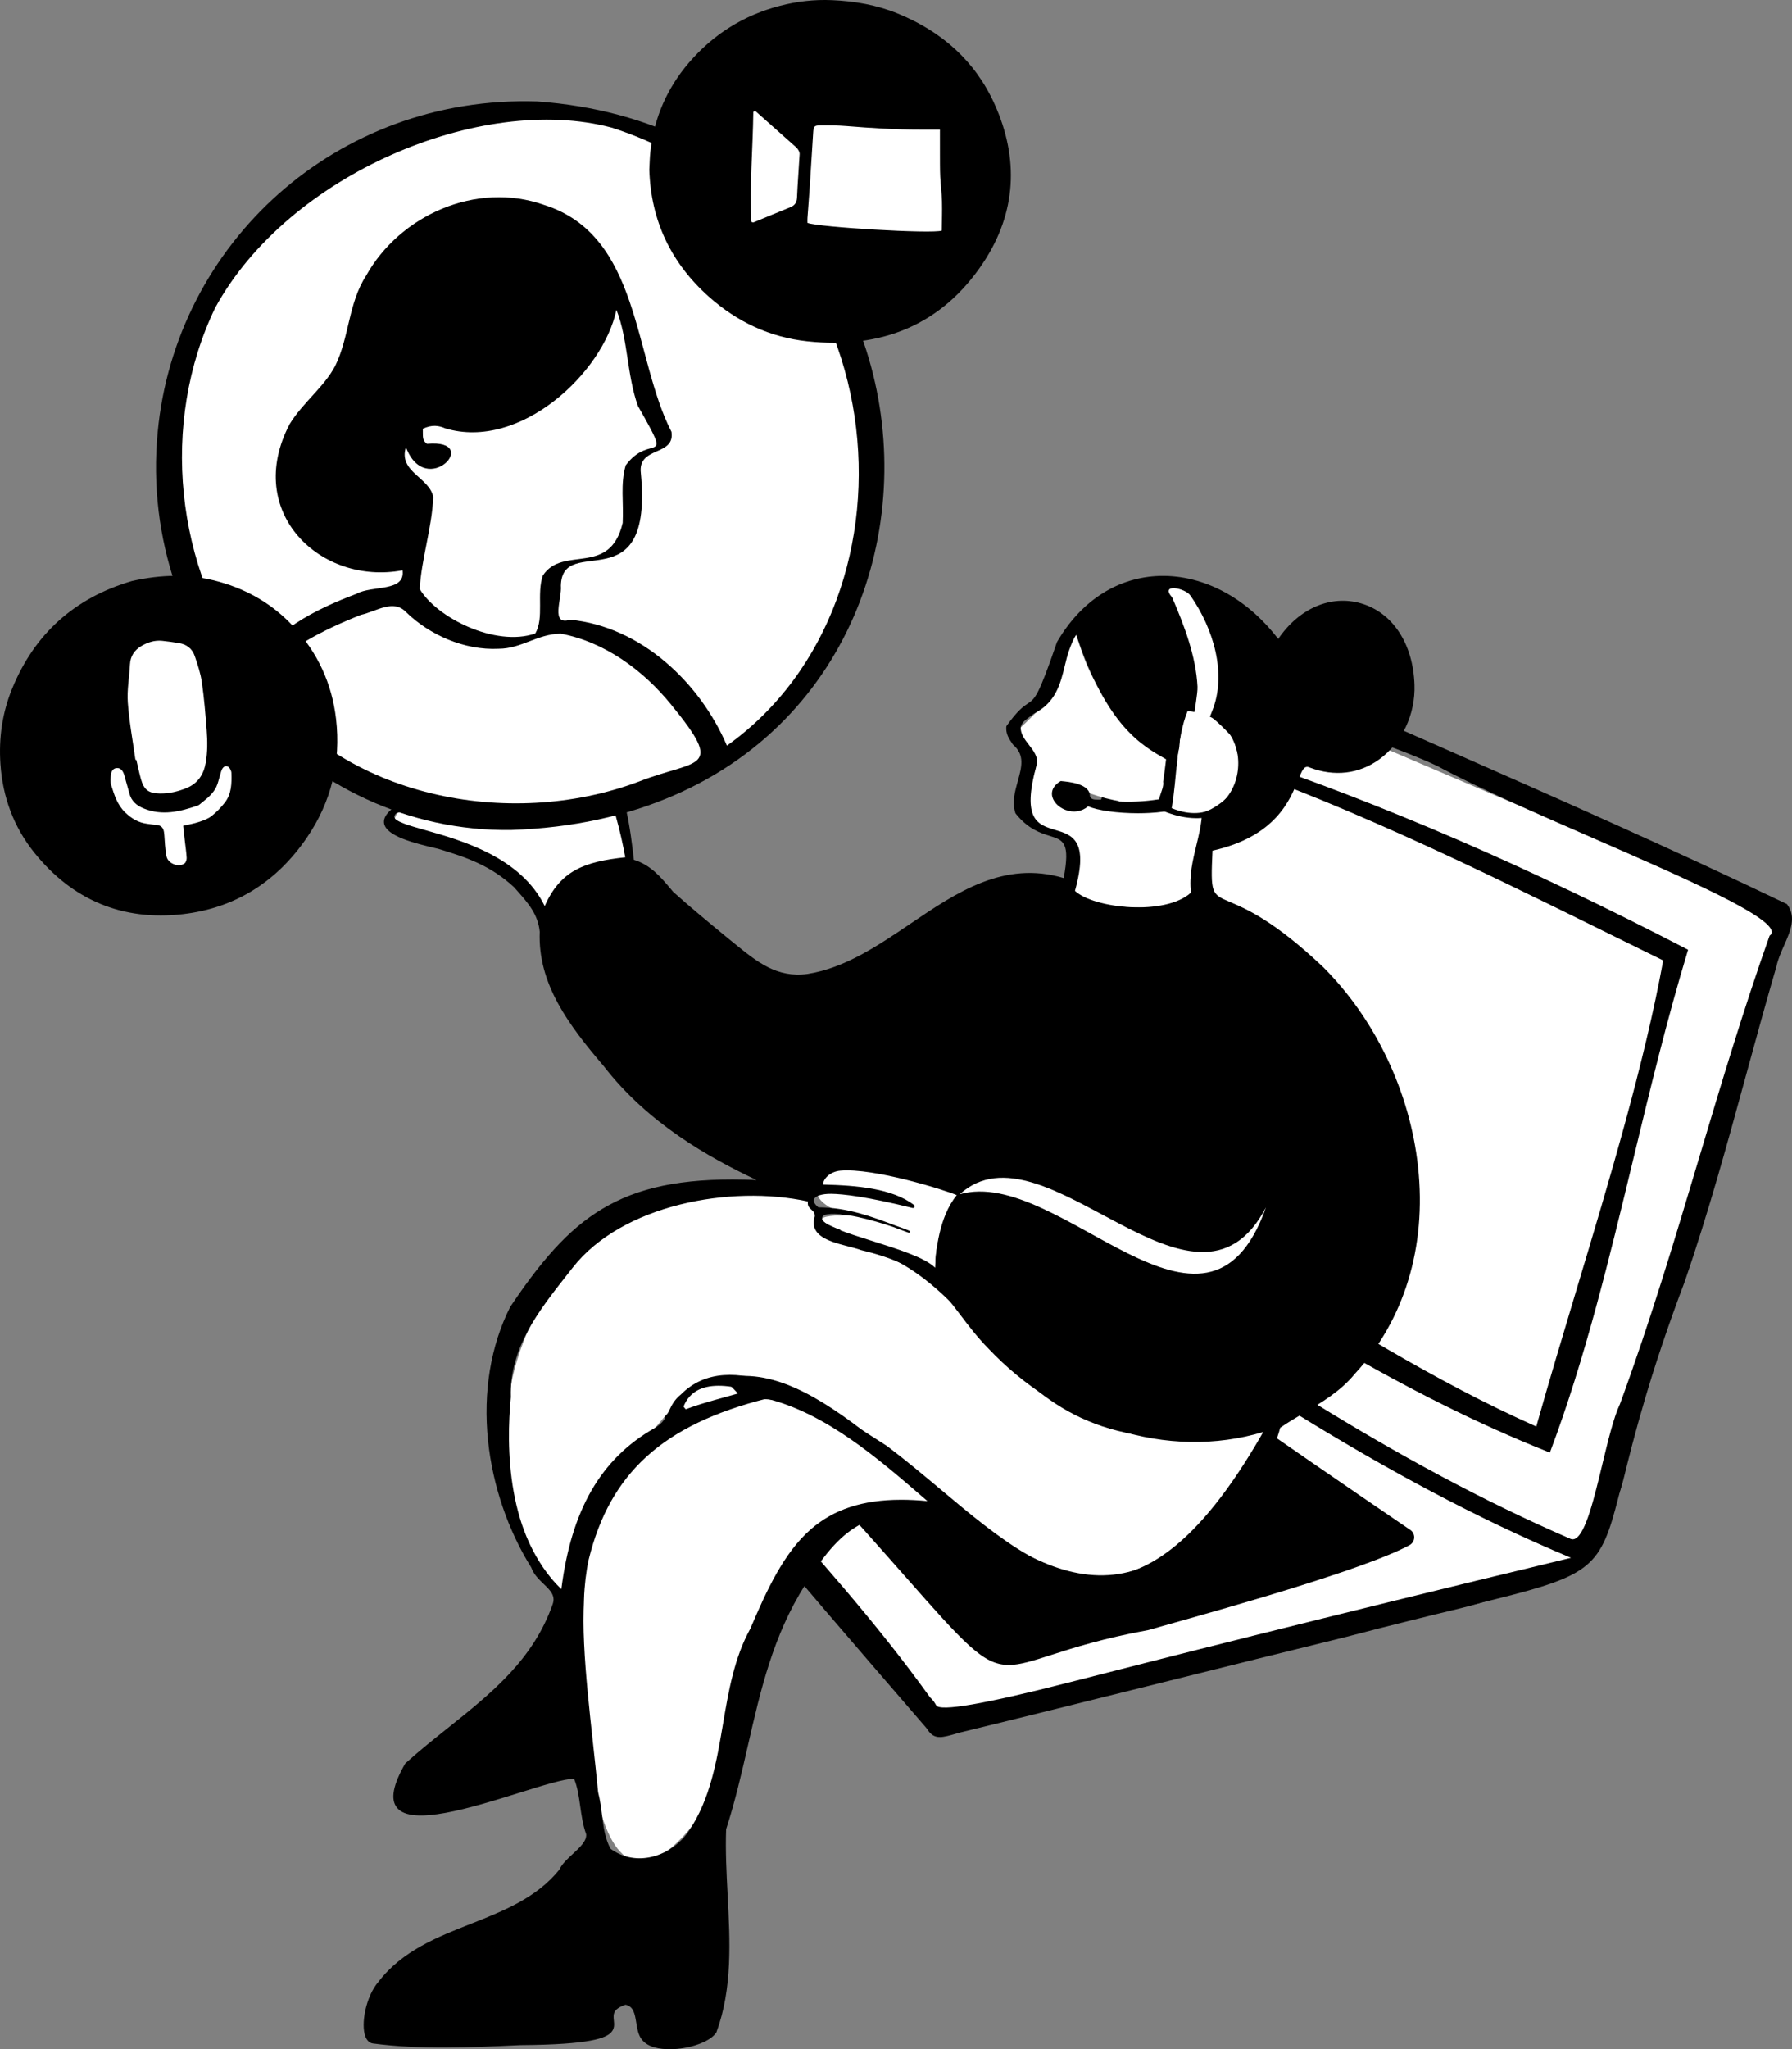
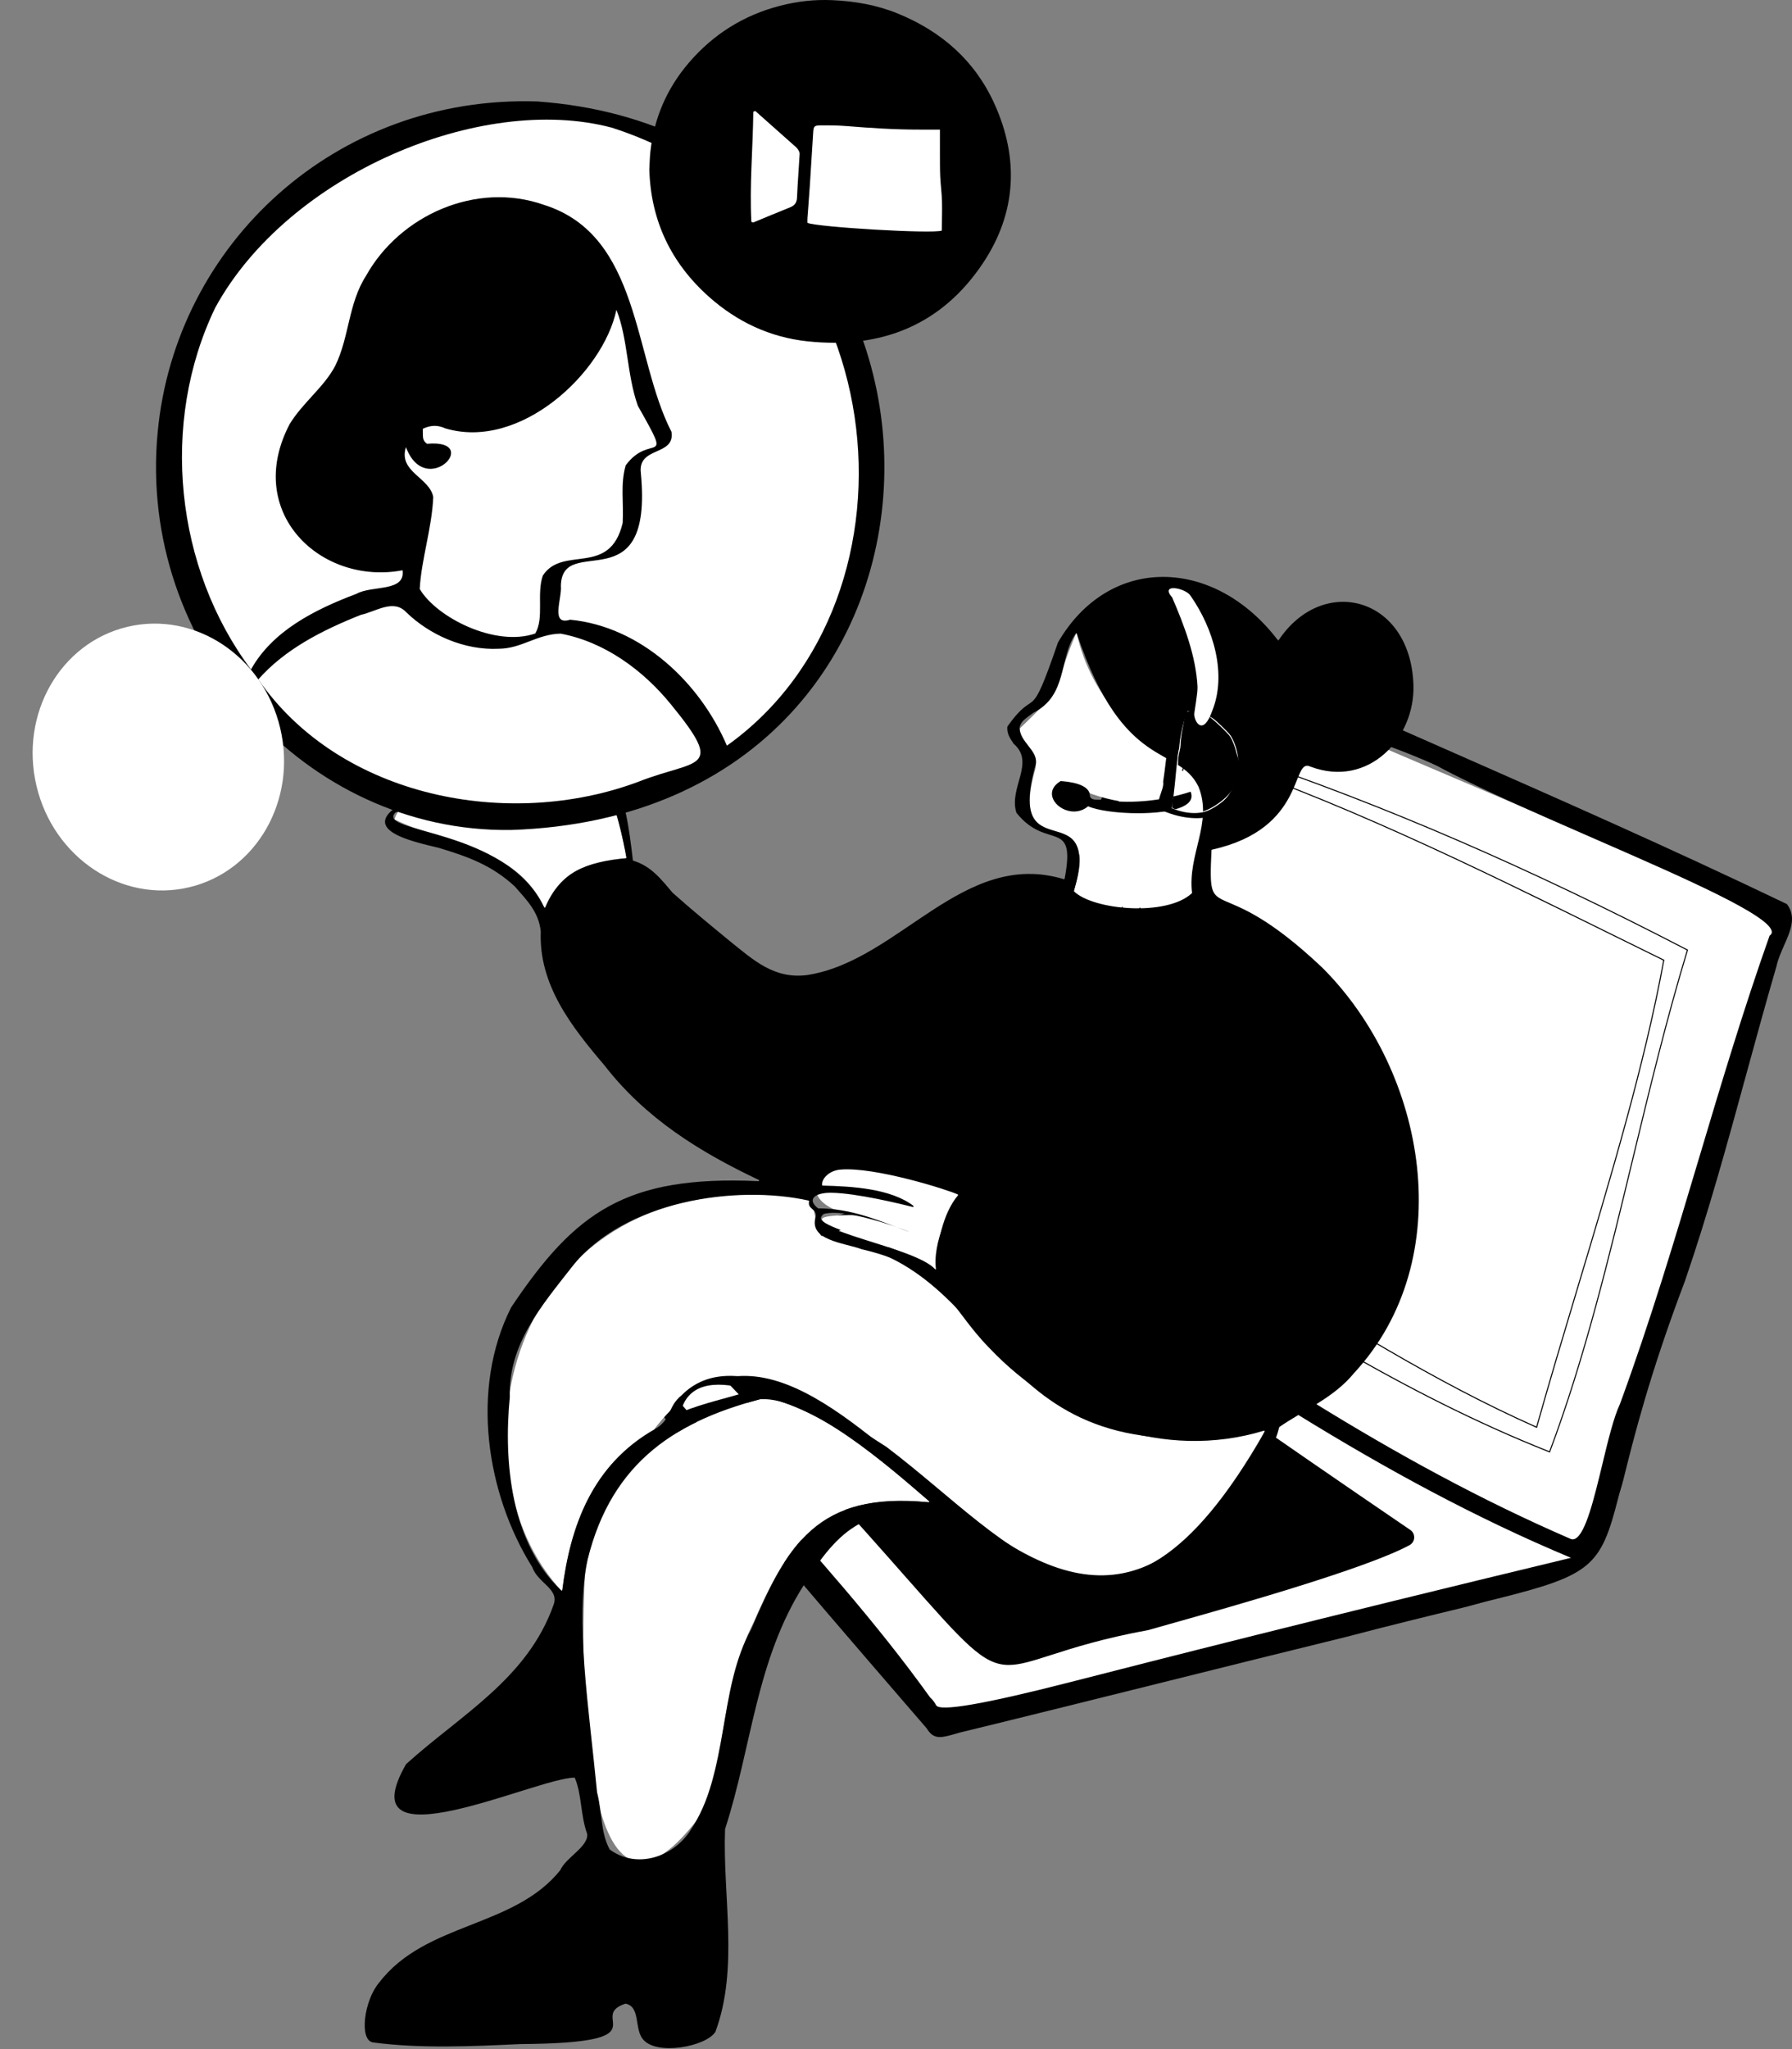
<svg xmlns="http://www.w3.org/2000/svg" id="Layer_2" viewBox="0 0 2550.05 2914.5">
  <rect x="0" y="0" width="2550.05" height="2914.5" fill="#808080" stroke="none" />
  <defs>
    <style>.cls-1,.cls-2{stroke-width:0px;}.cls-2{fill:#fff;}</style>
  </defs>
  <g id="Layer_1-2">
    <path class="cls-2" d="m1661.5,932.72l-290.3,739.78-539.93,177.5,501.27,605.5,920.9-240.48,277.84-911.82-869.78-370.47Z" />
    <path class="cls-1" d="m1367.39,1658.15c83.02-227.99,167.91-439.89,256.84-663.02,57.28-95.59-23.04-86.25,357.83,38.2,191.97,84.62,372.74,163.15,560.31,253.15,19.78,26.25-8.76,57.14-15.14,87.59-44.42,152.45-79.01,298-130.06,447.14-186.75,492.05,15.4,375.58-481.61,506.13-187.69,45.95-365.04,91.08-550.42,136.21-24.93,7.15-35.46,11.28-45.87-5.86-174.73-202.4-342.04-395.2-498.75-602.8-53.8-40.11,483.29-126.04,546.86-196.75h0Zm303.03-712.93c-100.8,239.52-194.37,494.39-281.78,728.5,280.09,189.78,539.45,383.03,846.55,515.88,29.65,9.97,46.91-142.18,70.79-192.58,82.15-223.79,134.06-443.73,212.8-665.73,41.43-29.57-318.38-158.97-474.25-243.07-123.73-56.67-259.66-78.7-374.11-143h0Zm-310.03,739.6c-159.33,76.93-345.27,109.02-509.22,169.57,149.31,195.1,330.83,363.67,471.59,559.98,40.84,36.77-105.6,47.26,915.24-198.58-319.26-132.62-597.33-340.33-877.61-530.98h0Z" />
    <path class="cls-1" d="m1337.41,2470.53c-7.61,0-13.18-3.24-18.7-12.35l-18.5-21.43c-169.22-195.97-329.04-381.07-480.22-581.32-3.12-2.36-4.42-4.98-3.87-7.81,4-20.47,110.42-48.22,233.65-80.36,133.65-34.86,285.11-74.36,316.96-109.51,78.97-216.86,159.06-417.72,243.85-630.4l13.01-32.61c8.45-14.09,13.9-25.91,18.28-35.4,12.16-26.35,56.58-25.73,133.28,1.86,47.63,17.14,112.87,40.61,207.23,71.44,22.98,10.12,45.96,20.24,68.94,30.36,167.86,73.87,326.41,143.64,491.38,222.8l.16.08.11.15c13.68,18.16,4.92,37.99-4.36,58.98-4.23,9.58-8.61,19.49-10.66,29.27-15.06,51.7-29.18,103.26-42.83,153.13-27.51,100.52-53.5,195.46-87.25,294.07-50.71,133.6-73.07,223.69-87.87,283.31-22.27,89.71-99.67,150.61-232.21,182.7-43.13,10.44-96.8,23.44-162.05,40.58-87.63,21.46-174.24,43.04-258,63.91-95.18,23.72-193.59,48.24-292.39,72.29l-3.71,1.07c-10.22,2.96-17.92,5.19-24.23,5.19h0Zm1204.47-1183.45c-164.9-79.12-323.37-148.86-491.17-222.71-22.96-10.1-45.92-20.21-68.88-30.33-94.31-30.82-159.56-54.29-207.2-71.43-75.83-27.28-119.63-28.16-131.41-2.64-4.39,9.53-9.86,21.38-18.3,35.44l-12.96,32.51c-84.8,212.71-164.9,413.61-243.88,630.49l-.15.24c-31.93,35.52-183.8,75.12-317.79,110.07-117.63,30.68-228.74,59.65-232.56,79.19-.44,2.27.66,4.35,3.38,6.38l.15.15c151.16,200.24,311,385.35,480.22,581.33l18.58,21.53c9.57,15.78,18.87,13.09,41.31,6.6l3.74-1.08c98.82-24.06,197.24-48.58,292.41-72.3,83.76-20.87,170.37-42.46,258-63.91,65.25-17.14,118.93-30.14,162.07-40.58,131.95-31.95,208.98-92.48,231.11-181.6,14.81-59.65,37.19-149.8,87.92-283.46,33.72-98.54,59.71-193.46,87.22-293.95,13.65-49.87,27.77-101.44,42.82-153.1,2.07-9.88,6.48-19.86,10.75-29.52,9.07-20.52,17.63-39.91,4.64-57.33h0Zm-1196.25,1147.82c-9.78,0-11.72-3.42-14.75-8.76-1.77-3.12-3.97-7.01-8.62-11.2l-.11-.12c-75.93-105.89-165.41-205.59-251.94-302-74.17-82.65-150.87-168.11-219.64-257.96l-.62-.81.95-.35c65.36-24.14,135.56-44.14,203.45-63.49,103.2-29.41,209.92-59.81,305.7-106.06l.39-.19.36.24c42.69,29.04,86.09,59,128.06,87.97,235.42,162.5,478.85,330.54,749.42,442.94l2.12.88-2.24.54c-371.26,89.41-586.91,144.6-715.76,177.57-117.2,29.99-159.39,40.79-176.78,40.79h0Zm889.96-219.29c-269.86-112.45-512.71-280.08-747.57-442.21-41.85-28.89-85.13-58.76-127.7-87.72-95.8,46.2-202.42,76.58-305.55,105.96-67.53,19.24-137.35,39.14-202.39,63.1,68.57,89.51,145.01,174.69,218.95,257.06,86.55,96.43,176.03,196.13,252,302.07,4.79,4.33,7.05,8.31,8.86,11.52,5.23,9.23,68.51-1.69,189.86-32.74,128.59-32.91,343.65-87.95,713.55-177.04h0Zm2.37-24.8c-1.05,0-2.09-.18-3.08-.52-258.12-111.66-479.46-263.87-713.79-425.02-43.34-29.8-88.15-60.62-132.88-90.92l-.49-.33.21-.55c9.57-25.63,19.21-51.51,28.93-77.58,80.18-215.15,163.09-437.63,252.86-650.95l.33-.77.73.41c64.08,36,136.54,59.26,206.61,81.76,55.57,17.84,113.03,36.29,167.49,61.24,57.22,30.87,142.12,67.93,224.23,103.78,129.16,56.38,251.16,109.64,253.67,133.55.28,2.69-.85,5-3.37,6.87-37.29,105.14-69.1,211.66-99.87,314.67-34.23,114.61-69.64,233.12-112.88,350.91-8.97,18.93-17.2,53.08-25.15,86.1-11.57,48.01-23.53,97.65-38.76,106.07-1.57.87-3.16,1.3-4.77,1.3h0Zm-567.18-1244.53c-89.64,213.05-172.44,435.24-252.51,650.12-9.57,25.68-19.14,51.36-28.73,77.03,44.57,30.2,89.22,60.91,132.4,90.6,234.27,161.1,455.55,313.27,713.48,424.86,2.23.75,4.39.52,6.59-.69,14.66-8.1,26.54-57.41,38.03-105.11,7.97-33.1,16.22-67.32,25.23-86.32,43.2-117.69,78.6-236.18,112.82-350.76,30.8-103.1,62.65-209.72,99.98-314.97l.08-.22.19-.14c2.22-1.58,3.18-3.42,2.95-5.64-2.41-23.04-124.02-76.13-252.77-132.33-82.14-35.86-167.07-72.93-224.3-103.81-54.34-24.89-111.76-43.32-167.28-61.15-69.88-22.43-142.12-45.63-206.15-81.47h0Z" />
-     <path class="cls-1" d="m2401.27,1351.19c-72.22,237.71-111.6,489.08-196.17,713.78-254.87-100.82-473.68-256.55-702.39-401.1-53.62-11.39,94.78-363.34,130.21-473.81,65.27-169.42,28.18-155.05,132.25-114.01,221.52,74.65,433.21,169.77,636.1,275.13h0Zm-214.64,678.75c61.56-218.86,143.22-456.99,180.95-664.36-222.95-109.33-444.41-223.49-676.18-298.09-57.51,192.93-122.15,383.42-176.5,572.46,228.64,127.34,437.04,285.89,671.72,389.99h0Z" />
    <path class="cls-1" d="m2205.53,2065.95l-.71-.28c-208.19-82.35-395.87-203.63-577.38-320.9-40.86-26.4-83.12-53.7-125.03-80.2-3.52-.79-6.3-3-8.27-6.58-20.46-37.15,48.12-222.1,98.2-357.15,16.9-45.57,31.5-84.93,39.87-111.05,14.05-36.46,23.46-64.75,30.34-85.4,11.46-34.41,16.69-50.12,26.5-54.47,8.54-3.79,20.27,1.38,41.57,10.75,9.3,4.09,20.87,9.18,34.78,14.67,203.77,68.67,411.88,158.68,636.21,275.18l.55.29-.18.6c-29.73,97.85-54.24,199.46-77.94,297.71-33.66,139.57-68.48,283.89-118.25,416.11l-.27.72h0Zm194.84-714.39c-224.06-116.33-431.91-206.21-635.48-274.82-13.97-5.51-25.56-10.61-34.87-14.71-20.91-9.21-32.43-14.27-40.36-10.76-9.21,4.08-14.37,19.59-25.68,53.57-6.88,20.67-16.31,48.98-30.35,85.43-8.37,26.11-22.98,65.49-39.88,111.08-49.98,134.77-118.42,319.35-98.29,355.9,1.8,3.27,4.23,5.19,7.4,5.87l.25.1c41.96,26.52,84.25,53.85,125.15,80.28,181.23,117.1,368.65,238.19,576.41,320.49,49.6-131.95,84.33-275.95,117.93-415.22,23.66-98.08,48.12-199.49,77.78-297.2h0Zm-214.04,679.06c-144.99-64.32-282.67-151.12-415.81-235.07-82.87-52.25-168.56-106.27-255.97-154.96l-.52-.29.16-.57c30.13-104.81,64.08-212.13,96.91-315.92,26.53-83.86,53.96-170.58,79.58-256.55l.22-.73.73.24c206.08,66.33,407.36,165.59,602.03,261.59,24.74,12.2,49.49,24.4,74.25,36.55l.51.25-.1.56c-26.72,146.84-75.91,310.62-123.49,469-19.42,64.66-39.5,131.52-57.48,195.43l-.23.83-.79-.35Zm180.42-664.62c-24.6-12.06-49.17-24.18-73.75-36.3-194.39-95.86-395.37-194.97-601.09-261.27-25.57,85.74-52.92,172.21-79.37,255.83-32.77,103.59-66.65,210.71-96.74,315.31,87.27,48.63,172.8,102.55,255.52,154.71,132.86,83.76,270.23,170.37,414.83,234.61,17.92-63.67,37.92-130.24,57.25-194.62,47.5-158.14,96.62-321.66,123.35-468.28h0Zm-360.28,810.59c7.38,5.02,6.83,16.05-1.01,20.32-71.43,38.79-316.92,104.95-370.81,120.55-.36.1-.73.19-1.1.26-330.38,60.55-86.94,170.25-665.51-421.91-.68-.69,362.04-153.49,390.99-152.54,45.56,1.5,135.65,84.96,647.45,433.33h0Z" />
    <path class="cls-1" d="m1288.32,2242.35c-64.07-72.61-160.9-182.34-320.82-346.02l-.35-.37.2-.46c.55-1.24,107.89-46.13,185.26-77.46,85.22-34.52,189.88-75.52,206.15-75.52.1,0,.19,0,.29,0,27.87.92,71.66,31.83,216.78,134.26,91.51,64.6,229.81,162.21,431.06,299.2l-.42.62.42-.62c3.67,2.47,5.77,6.69,5.53,11.1-.21,4.41-2.71,8.4-6.61,10.49-61.98,33.66-256.85,88.46-340.06,111.86-13.25,3.73-23.72,6.67-30.9,8.75-.39.11-.78.21-1.17.28-64.2,11.76-106.75,25.4-137.81,35.35-26.15,8.38-44.26,14.18-60.36,14.18-36.31,0-62.37-29.53-147.18-125.64Zm70.41-498.34c-12.61,0-83.07,25.83-203.9,74.74-88.91,35.99-176.11,72.85-185.55,77.25,159.53,163.31,256.18,272.84,320.17,345.35,84.45,95.7,110.33,125.03,146.34,125.03,15.92,0,33.82-5.74,59.63-14,31.11-9.97,73.71-23.62,138-35.4.35-.06.69-.14,1.02-.24,7.19-2.08,17.65-5.02,30.91-8.75,83.17-23.39,277.92-78.15,339.76-111.74,3.43-1.85,5.64-5.36,5.83-9.25.21-3.89-1.64-7.61-4.88-9.79-201.26-136.99-339.57-234.62-431.09-299.21-144.83-102.23-188.54-133.08-215.96-133.99-.09,0-.18,0-.27,0h0Z" />
    <path class="cls-2" d="m1800.77,2034.14c-311.11,603.25-609.89-342.25-870.58-.38-88.67,50.61-119.14,140.36-130.27,229.57-166.11-175.34-82.92-610.42,338.7-560.84,35.01,2.9,7.45,57.52,45.04,61.77,256.58,35.07,209.23,344.79,617.11,269.88h0Z" />
    <path class="cls-2" d="m1324.34,2136.92c-146.54-12.82-194.12,38.18-251.46,169.34-47.05,93.58-37.58,184.62-76.42,276.09-177.44,237.37-169.98-237.48-163.79-350.01,31.35-145.64,122.27-209.52,249.22-242.4,69.05-3.59,182.73,95.46,242.45,146.97h0Zm203.66-869.43c42.67-137.33-93.3-31.45-56.05-168.78,10.7-33.48-19.49-36.42-21.09-62.35,72-68.76,43.62-50.19,80.99-136.75,22.76,100.46,90.38,154.36,167.75,208.72,32.57,51.79-10.99,106.78-2.4,153.86-6.01,42.09-147.54,32.94-169.2,5.3h0Zm20.17-122.51c26.36,11.74,147.05,21.42,145.18-17.09-72.22,28.51-128.5,8.66-181.35-15.82-39.56,27.4,21.96,53.63,36.17,32.92h0Zm-853.33,25.44c-43.28-38.71-106.78-39.51-147.58-62.29,64.21-14.97,130.39,4.7,180.15,36.65,38.44-37.04-137.52-50.74-142.14-77.68,75.84-35.62,319.33,140.53,187.43-46.55,73.99,10.55,109.05,138.36,118.87,200.06-53.35,3.09-98.13,22.87-116.35,71.68-39.74-89.04-144.24-92.08-213.78-126.96,15.35-54.56,116.14,27.4,133.42,5.1h0Zm683.35,511.7c-27.04,31.41-52,86.16-46.05,124.86-43.95-38.95-260.22-80.42-110.19-78.77-114.71-11.05-69.85-127.35,156.24-46.09h0Z" />
    <path class="cls-1" d="m1723.97,1209.31c-5.32,114.68,4.88,22.13,157.9,167.17,148.77,148.51,195.18,414.58,44.69,576.71-28.43,34.85-72.13,52.83-105.86,76.29-.18.13-.32.32-.37.54-11.87,47.36-44.84,79.82-70.76,117.87-43.18,59.21-102.84,104.98-177.94,103.67-93.27.43-165.82-59.88-238.15-102.06-.15-.09-.31-.13-.48-.13-90.46-.24-129.63,7.91-188.7,104.32-68.59,107.32-74.31,229.98-112.48,347.59-.03.08-.04.17-.05.26-3.54,95.72,19.88,197.24-13.65,288.05-.03.08-.07.15-.11.22-13.03,20.93-84.32,34.5-103.32,10.27-12.21-15.07-3.09-45.96-24.35-50.33-.19-.04-.38-.02-.57.04-56.22,18.84,56.97,55.98-149.12,57.4-70.71,3.26-141.52,6.67-209.67-2.32-20.36-2.67-13.01-60.03,8.68-85.23,66.02-86.07,191.26-77.28,257.54-159.66.05-.06.09-.12.12-.19,7.92-18.01,40.12-33.22,38.27-51.33,0-.09-.03-.17-.06-.26-9.5-26.2-7.65-56.56-17.44-79.31-.14-.36-.49-.59-.87-.59-53.43.07-324.75,129.7-239.45-19.09.05-.09.12-.18.2-.25,77.57-70.17,172.62-121.08,209.87-226.77,8.18-22.53-22.32-30.33-30.49-53.42-.02-.05-.04-.1-.07-.14-64.81-103.52-88.68-252.72-29.92-369.18.02-.04.04-.08.07-.12,90.89-135.7,163.27-187.97,351.85-179.42,1.02.05,1.39-1.32.46-1.76-84.2-39.8-161.14-87.53-219.5-162.84-47.25-55.43-93.68-114.77-90.72-190.35,0-.05,0-.09,0-.14-2.83-27.9-20.03-44.7-36.97-64.09-.02-.03-.05-.06-.08-.08-32.78-30.26-66.91-42.39-108.1-54.78l-.05-.02c-37.87-9.09-119.27-26.35-48.51-65.46.25-.14.43-.38.47-.66.09-.51-.25-.99-.76-1.08-58.34-10.32-47.51-44.93,3.87-49.63.21-.02.42-.11.57-.26.37-.36.37-.95,0-1.31-12.35-13.23,3.47-27.5,14.77-33.22.07-.03.13-.06.2-.08,73.25-21.07,138.47,37.31,208.78,46.28.68.09,1.25-.61,1.05-1.26-5.05-16.55-14.13-25.14-23.65-34.95-52.78-58.08,26.91-88.96,83.56,23.13,24.75,40.73,30.71,91.75,35.91,136.07.04.36.3.67.66.77,25.37,7.54,40.28,27.1,55.77,45.4.03.04.06.07.1.1,26.77,23.9,51.91,44.52,79.45,67.16,36.08,29.06,65.15,56.21,112.71,49.83,130.66-20.5,221.5-179.67,364.56-136.26.03,0,.06.01.08.02.52.1,1.02-.24,1.11-.76,16.46-87.68-24.89-38.96-68.53-93.56-.08-.11-.15-.23-.19-.35-11.13-35.3,27.16-71.14-3.63-97.72-.05-.05-.1-.1-.15-.16-6.26-9.03-9.76-15.17-9.03-24.22.02-.19.08-.37.19-.52,42.4-59.66,29.81,3.01,71.76-119.24.02-.06.05-.12.08-.18,73.42-126.22,222.78-121.22,312.71-3.47.39.5,1.14.48,1.5-.05,63.34-94.3,187.44-60.95,191.6,63.62,2.72,75.75-63.91,147.67-146.6,116.5-28.01-13.56-4.72,88.17-140.03,118.11-.42.1-.72.46-.74.88h0Zm75.64,826.88c.42-.74-.27-1.61-1.08-1.36-141.03,42.86-291.08-12.44-390.81-117.78-58.86-59.87-62.06-112.21-181.51-140.35-.03,0-.06-.02-.08-.03-24.69-9.11-76.53-12.46-65.15-46.71.48-11.75-11.87-9.87-9.69-21.33.1-.5-.19-1.02-.69-1.13-102.63-22.75-262.91-.22-336.94,94.65-43.45,55.57-90.44,110-88.2,184.68,0,.03,0,.06,0,.09-9.24,94.89,2.49,208,73.11,275.12.15.14.33.22.53.25.52.07,1-.3,1.07-.82,11.45-92.21,43.13-178.35,131.63-228.79,24.27-13.86,17.93-32.21,38.19-48.29,74.37-75.19,210,21.85,291.43,73.46.02.01.05.03.07.05,182.57,137.83,326.86,349.84,538.14-21.71h0Zm-478.24,100.42c.91.09,1.43-1.02.74-1.62-68.4-58.99-143.29-125.56-230.93-147.32-.16-.04-.32-.04-.48,0-125.92,31.67-219.86,88.91-254.53,230.44-18.21,85.48,1.65,208.58,13.46,331,0,.04.01.08.02.12,7.49,28.88,4.73,56.63,17.86,80.99.08.14.18.26.31.36,38.61,28.1,89.66,10.57,114.14-26.43,56.96-84.68,38.63-199.69,87.06-287.01.01-.02.02-.05.03-.07,50.56-118.98,93.71-196.44,252.31-180.46h0Zm207.04-868.73c27.6,26.42,131.3,36.04,167.56,2.62.22-.21.33-.51.29-.81-6.48-54.85,29.97-99.41,9.23-150.75-.02-.04-.03-.07-.05-.11-29.41-60.05-106.28-19.26-172.98-217.42-.25-.73-1.25-.9-1.69-.27-24.41,35.42-10.95,88.1-60.59,112.73-.05.03-.1.06-.14.09-11.32,8.97-16.04,10.61-18.97,19.65-.03.1-.05.21-.06.32-1.15,21.2,27.96,34.2,22.61,53.83-43.1,155.87,95.1,34.2,54.55,179.16-.1.34,0,.71.24.96h0Zm-834.13-97.98c.33.31.42.8.21,1.21-15.18,28.51-56.64-47.28-131.75-15.45-29.24,29.68,157.47,21.33,211.61,134.76.1.21.27.37.48.46.47.19,1-.03,1.19-.5,22.42-51.63,57.1-63.57,114.52-69.68.54-.06.94-.53.84-1.07-9.39-51.42-38.88-185.5-117.38-198.88-.64-.11-1.23.48-1.13,1.12,3.91,25.01,23.54,31.82,35.26,50.84.04.06.07.13.1.2,37.35,97.01-158.51-38.33-222.42-6.11-.35.17-.57.53-.56.92,1.47,24.04,177.43,39.9,142.72,76.45-.32.34-.84.4-1.23.14-42.55-29.35-119.21-51.73-177.05-36.86-.84.22-.97,1.42-.19,1.81,45.89,22.95,104.1,24.07,144.76,60.63h0Zm668.84,530.3c.39-.47.27-1.15-.28-1.42-13.84-6.53-118.43-39.7-167.21-35.29-15.34,1.39-26.34,12.33-25.83,21.86.04.49.44.88.94.89,42.01,1,96.51,4.16,128.98,28.69.81.61.19,1.9-.79,1.66-17.43-4.31-80.03-19.76-116.18-20.16-22.79-.25-35.06,9.17-18.88,21.98.17.13.38.21.6.21,47.42.28,83.53,16.44,126.55,32.31,19.15,7.07-82.64-34.41-118.72-24.35-31.28,23.5,129.46,46.55,158.32,78.5.56.62,1.56.22,1.59-.61.91-34.72,9.04-78.2,30.92-104.29h0Zm-296.36,278.21c.88-.29.85-1.56-.04-1.82-38.03-10.94-85.61-15.15-97.79,30.46-.2.75.54,1.42,1.26,1.13,31.44-12.81,67.21-20.22,96.57-29.77h0Z" />
-     <path class="cls-1" d="m952.68,2914.5c-12.72,0-30.34-2.25-39.14-13.47-5.23-6.46-6.7-15.46-8.12-24.16-2.03-12.44-3.78-23.19-15.27-25.62-18.25,6.14-17.5,13.65-16.63,22.34.56,5.61,1.14,11.4-3.62,16.7-7.37,8.2-28.72,17.71-129.17,18.4l-2.62.12c-68.77,3.17-139.88,6.44-207.31-2.45-4.86-.64-8.6-4.07-10.84-9.92-6.69-17.52.56-56.85,18.52-77.71,33.8-44.07,83.55-63.66,131.65-82.62,45.97-18.11,93.51-36.84,125.86-77.01,3.5-7.88,11.38-15.17,19.01-22.22,10.34-9.55,20.1-18.58,19.13-28.17-4.65-12.83-6.61-26.61-8.5-39.94-2.01-14.13-3.9-27.48-8.77-38.96-14.31.18-44.09,9.46-78.52,20.2-67.82,21.15-152.23,47.47-173.47,20.99-9.51-11.85-5.71-32.3,11.62-62.53.13-.23.3-.43.49-.61,19.25-17.41,39.85-33.86,59.77-49.77,62.64-50.02,121.81-97.27,149.69-176.4,4.45-12.27-3.54-19.96-12.8-28.85-6.63-6.37-14.14-13.59-17.67-23.46-33.06-52.83-54.89-116.86-61.47-180.31-7.19-69.33,3.71-135.13,31.53-190.27l.16-.28c50.95-76.07,91.46-117.88,139.82-144.29,52.64-28.75,117.66-39.86,210.52-35.92-68.29-32.45-154.02-80.18-217.42-162-49.66-58.26-94-116.74-91.07-191.31-2.51-24.76-16.73-40.79-31.77-57.76-1.61-1.81-3.21-3.63-4.81-5.46-32.91-30.38-66.73-42.18-107.48-54.44l-4.28-1.02c-28.13-6.69-70.63-16.81-73.21-35.69-1.31-9.61,7.6-19.68,27.23-30.76-25.01-4.71-39.58-14.6-39.07-26.58.54-12.81,17.96-23.05,43.5-25.63-3.43-4.04-4.75-8.44-3.92-13.11,1.66-9.4,11.73-17.53,19.84-21.64.15-.08.3-.14.47-.18,45.65-13.13,88.7,4.46,130.34,21.47,25.43,10.39,51.72,21.13,78.22,24.66-4.68-14.72-12.77-23.02-21.33-31.8l-1.76-1.81c-14.98-16.49-20.85-32.38-16.11-43.61,2.87-6.79,9.53-10.86,18.29-11.16.36-.01.72-.02,1.08-.02,20.65,0,54.25,19.84,82.69,76.13,24.83,40.86,30.82,91.47,36.07,136.29,23.71,7.18,38.44,24.71,52.69,41.68l3.39,4.03c25.87,23.1,50.56,43.4,76.7,64.9l2.69,2.21c2.61,2.11,5.19,4.2,7.74,6.27,32.39,26.33,60.35,49.08,103.8,43.25,53.29-8.36,100.68-40.45,146.51-71.48,65.58-44.41,133.37-90.32,218.12-64.91,9.46-50.8-.41-53.89-19.99-60.01-12.93-4.04-30.65-9.59-48.35-31.73-.2-.25-.35-.53-.45-.84-4.87-15.44-.62-30.7,3.5-45.46,5.52-19.82,10.29-36.93-6.67-51.57-.15-.13-.28-.28-.4-.44-6.13-8.85-10.09-15.38-9.3-25.19.04-.45.2-.9.46-1.27,15.66-22.03,24.06-27.66,30.19-31.77,10.25-6.87,14.92-10,41.37-87.1.05-.16.12-.31.2-.44,33.02-56.77,82.97-90.03,140.64-93.65,30.73-1.92,62.68,4.98,92.38,19.99,30.8,15.56,58.28,38.91,81.69,69.39,29.6-43.59,74.59-63.02,117.57-50.69,45.13,12.93,74.38,57.29,76.33,115.76,1.51,42.2-17.81,82.99-50.43,106.43-28.57,20.53-63.45,24.63-98.33,11.48-2.34-1.13-4.26-1.37-5.89-.74-4.2,1.62-7.15,8.95-11.23,19.09-11.24,27.92-32.14,79.87-121.51,99.79-2.84,61.26-1.73,61.73,25.13,73.1,21.95,9.29,62.8,26.59,132.35,92.51,74.29,74.16,123.49,177.73,135,284.15,12.32,114.01-19.73,218.65-90.2,294.57-19.92,24.43-47.07,40.51-73.31,56.06-11.56,6.85-22.48,13.32-32.67,20.39-8.91,35.32-29.77,62.85-49.95,89.47-7.03,9.28-14.3,18.87-21,28.71-34.84,47.78-93.52,104.32-176,104.32-1.04,0-2.1-.01-3.14-.03-.34,0-.66,0-1,0-74.99,0-136.15-38.65-195.3-76.03-13.96-8.82-28.4-17.94-42.5-26.17-91.51-.19-128.84,8.23-187.29,103.63-45.4,71.03-63.58,150.62-81.17,227.59-8.99,39.33-18.28,80-31.12,119.58-1.13,30.63.54,62.44,2.15,93.2,3.43,65.53,6.98,133.28-15.89,195.24-.06.17-.14.34-.24.5-7.52,12.07-33.56,22.27-60.58,23.73-1.82.1-3.85.16-6.03.16h0Zm376.91-766.64c1.14,0,2.29,0,3.43,0,.43,0,.86.12,1.23.33,14.18,8.28,28.69,17.44,42.71,26.3,58.79,37.15,119.57,75.56,193.73,75.56h.98c1.04.02,2.06.02,3.09.02,81.25,0,139.19-55.87,173.59-103.04,6.72-9.86,14.01-19.49,21.06-28.79,20.03-26.44,40.75-53.77,49.48-88.59.14-.57.49-1.08.97-1.41,10.34-7.19,21.36-13.72,33.03-20.63,26.02-15.42,52.93-31.36,72.58-55.44,152.76-164.58,100.24-429.99-44.63-574.6-69.13-65.52-109.66-82.68-131.43-91.9-27.64-11.7-29.9-12.66-26.94-76.42h0c.05-1.11.84-2.04,1.91-2.28,88.18-19.51,107.97-68.69,119.8-98.07,4.36-10.84,7.51-18.67,12.93-20.77,2.45-.94,5.16-.67,8.16.79,33.78,12.73,67.66,8.77,95.4-11.16,31.81-22.87,50.66-62.67,49.18-103.89-1.91-57.13-30.33-100.42-74.16-112.97-41.9-12.02-85.86,7.2-114.7,50.15-.44.65-1.16,1.05-1.94,1.08-.78.01-1.51-.34-1.99-.95-46.15-60.43-108.8-92.81-171.99-88.85-56.63,3.56-105.73,36.29-138.19,92.08-26.78,78.05-31.39,81.14-42.54,88.61-5.93,3.98-14.05,9.42-29.34,30.92-.67,8.73,3.03,14.81,8.73,23.05,18.33,15.87,13.09,34.68,7.54,54.59-3.99,14.31-8.11,29.1-3.55,43.68,17.11,21.38,33.6,26.54,46.86,30.68,20,6.26,32.07,10.03,21.93,64.03-.02.08-.04.17-.06.25-.39,1.3-1.75,2.03-3.05,1.64-83.66-25.39-148.03,18.2-216.17,64.34-46.1,31.22-93.77,63.5-147.76,71.97-44.76,5.99-73.19-17.12-106.12-43.89-2.57-2.1-5.15-4.19-7.74-6.27l-2.7-2.22c-26.17-21.52-50.88-41.84-76.81-64.99l-.23-.24c-1.15-1.36-2.3-2.72-3.44-4.09-14.04-16.71-28.55-33.99-51.61-40.84-.93-.28-1.6-1.08-1.73-2.13-5.22-44.5-11.13-94.95-35.75-135.47-26.14-51.71-58.8-74.58-80.05-74.58-.33,0-.66,0-.99.02-7.65.26-13.21,3.58-15.63,9.33-4.2,9.96,1.62,25.07,15.54,40.39l1.72,1.77c8.97,9.2,17.44,17.89,22.29,33.79.24.81.06,1.69-.49,2.33-.53.64-1.35.97-2.18.86-27.17-3.47-53.93-14.4-79.8-24.96-41.16-16.81-83.73-34.21-128.32-21.39-8.09,4.1-16.87,11.71-18.25,19.49-.71,4.01.6,7.84,3.9,11.38.65.68.84,1.67.51,2.55-.33.86-1.13,1.46-2.05,1.54-28.23,2.59-41.51,13.67-41.89,22.88-.34,8.17,9.5,18.71,38.14,23.78,1.02.17,1.82.97,1.98,2,.18,1.02-.32,2.04-1.23,2.53-19.11,10.56-28.22,20.15-27.08,28.49,2.3,16.85,45.26,27.07,70.93,33.18l4.42,1.06c39.74,11.96,75.36,24.36,108.69,55.13l.18.18c1.61,1.84,3.23,3.66,4.83,5.47,15.37,17.34,29.89,33.73,32.51,59.46l.02.24v.1c-2.89,73.56,41.09,131.53,90.4,189.37,63.85,82.4,150.55,130.07,218.95,162.4,1.05.48,1.61,1.65,1.32,2.77-.28,1.13-1.32,1.9-2.49,1.85-191.68-8.69-263.04,48.12-350.51,178.71-61.77,122.41-29.51,272.89,29.84,367.7.1.15.17.31.21.44,3.27,9.24,10.22,15.92,16.95,22.39,9.59,9.22,18.65,17.93,13.54,32.02-28.17,79.93-90.43,129.65-150.65,177.73-19.87,15.87-40.41,32.27-59.57,49.6-16.38,28.59-20.37,48.47-11.84,59.09,19.97,24.89,103.29-1.09,170.24-21.97,34.97-10.9,65.17-20.32,79.78-20.34.98,0,1.86.59,2.25,1.5,5.13,11.92,7.07,25.58,9.12,40.05,1.87,13.18,3.81,26.81,8.35,39.35.07.2.12.4.14.61,1.14,11.19-9.64,21.15-20.06,30.78-7.43,6.87-15.11,13.97-18.34,21.31-.08.19-.19.36-.32.52-32.85,40.83-80.79,59.71-127.15,77.98-47.73,18.8-97.08,38.25-130.43,81.72-17.07,19.84-24.31,58.33-18.04,74.75,1.84,4.83,4.68,7.52,8.42,8.01,67.17,8.86,138.15,5.6,206.79,2.43l2.68-.12c76.46-.52,116.82-6.06,127.02-17.41,3.87-4.31,3.38-9.21,2.86-14.4-.87-8.72-1.86-18.61,18.77-25.52.43-.14.91-.17,1.34-.08,13.61,2.8,15.7,15.66,17.73,28.1,1.36,8.32,2.76,16.92,7.5,22.78,6.92,8.83,22.48,13.27,42.66,12.18,25.71-1.39,51.27-11.19,58.18-22.27,22.66-61.37,19.13-128.82,15.71-194.04-1.62-30.85-3.29-62.76-2.15-93.54,0-.23.05-.46.12-.67,12.81-39.47,22.09-80.1,31.07-119.4,17.65-77.22,35.89-157.07,81.55-228.51,58.25-95.08,97.94-105.05,186.56-105.05h0Zm-419.58,498.11c-15.5,0-30.19-4.8-43.07-14.17-.31-.23-.57-.52-.75-.86-8.24-15.29-10.29-31.65-12.46-48.99-1.32-10.51-2.68-21.38-5.52-32.31l-.07-.39c-2.24-23.24-4.81-46.78-7.29-69.55-10.77-98.96-20.95-192.42-6.14-261.95,16.53-67.47,47.12-118.89,93.54-157.22,39.88-32.93,91.38-56.54,162.07-74.32.4-.1.81-.1,1.21,0,84.98,21.1,159.09,85.09,224.48,141.54l7.07,6.1c.8.68,1.06,1.81.64,2.77-.42.99-1.44,1.59-2.51,1.47-73.73-7.42-126.34,5.05-165.53,39.26-37.63,32.85-61.79,85.1-85.24,140.28l-.11.23c-22.66,40.85-30.79,88.77-38.65,135.11-8.92,52.56-18.14,106.91-48.47,152.01-13.66,20.64-35.79,35.48-59.19,39.71-4.73.85-9.41,1.28-14.02,1.28h0Zm372.37-512.93c11.82,0,24.27.64,37.37,1.91l-5.69-4.91c-65.1-56.21-138.89-119.91-223.12-140.87-147.26,37.06-223.03,105.65-253.3,229.27-14.7,69.01-4.55,162.25,6.2,260.95,2.48,22.78,5.05,46.33,7.27,69.48,2.89,11.14,4.27,22.11,5.6,32.72,2.14,17.01,4.15,33.08,12.08,47.85,16.02,11.63,34.94,15.88,54.71,12.31,22.61-4.08,44-18.44,57.22-38.42,29.99-44.58,39.15-98.6,48.01-150.84,7.9-46.59,16.07-94.76,38.95-135.99,23.59-55.52,47.93-108.12,86.03-141.38,32.52-28.39,73.98-42.07,128.67-42.07h0Zm39.14,2.08h0,0Zm-522.32,128.68c-.62,0-1.22-.24-1.67-.67-80.02-76.06-80.44-205.79-73.57-276.26-2.11-70.46,39.73-123.63,80.19-175.04,2.78-3.53,5.56-7.06,8.33-10.6,43.15-55.29,110.05-80.53,158.59-91.97,59.88-14.11,125.44-15.29,179.86-3.22,1.29.28,2.09,1.54,1.84,2.87-.96,5.03,1.2,6.92,3.92,9.33,2.84,2.5,6.06,5.34,5.79,11.79l-.07.41c-2.25,6.77-2.04,12.46.65,17.4,6.58,12.08,26.91,17.35,44.86,21.99,6.9,1.78,13.41,3.47,18.65,5.41,87.64,20.65,113.47,54.77,143.38,94.27,11.3,14.92,22.98,30.36,38.87,46.52,106.87,112.89,256.04,157.86,389.28,117.37.95-.29,1.98.03,2.6.81.63.78.71,1.87.21,2.74-71.78,126.23-141.07,193.79-211.83,206.53-87.15,15.7-167.51-51.63-252.58-122.9-24.56-20.58-49.96-41.86-75.9-61.45-6.29-4-12.57-8.02-18.84-12.06-80.71-51.93-202.69-130.4-270.73-61.62l-.13.12c-9.01,7.15-12.65,14.87-16.17,22.34-4.25,9.01-8.64,18.33-22.21,26.07-75.34,42.93-116.93,115.28-130.89,227.67-.11.92-.74,1.69-1.61,2-.27.1-.55.15-.83.15h0Zm169.77-280.53c69.76-70.4,192.92,8.83,274.42,61.27,6.54,4.21,12.82,8.25,18.85,12.07l.14.1c26.04,19.66,51.47,40.96,76.06,61.56,84.52,70.81,164.34,137.71,250.12,122.25,69.61-12.54,138-79.22,209.06-203.84-67.2,20.11-139.94,18.83-210.43-3.73-67.39-21.56-129.83-61.28-180.53-114.84-16.01-16.28-27.75-31.79-39.11-46.79-29.56-39.04-55.09-72.76-141.72-93.17l-.22-.07c-5.19-1.92-11.63-3.58-18.46-5.35-18.53-4.8-39.54-10.24-46.74-23.46-3.03-5.57-3.34-12.16-.93-19.57.13-4.87-2.15-6.88-4.79-9.21-2.81-2.48-6-5.29-4.97-11.64-109.77-24.12-264.86,4.48-334.89,94.23-2.77,3.54-5.55,7.08-8.33,10.61-40.13,50.99-81.63,103.72-79.55,173.07v.31c-6.81,69.78-6.46,197.84,71.85,273.13,14.21-112.79,56.25-185.52,132.24-228.82,12.74-7.28,16.74-15.76,20.98-24.75,3.66-7.76,7.45-15.79,16.95-23.36h0Zm.87,26.47c-.59,0-1.16-.22-1.61-.61-.7-.61-.99-1.57-.75-2.47,3.86-14.45,11.52-25.01,22.79-31.39,17.28-9.78,43.14-9.83,76.86-.13,1.04.3,1.76,1.24,1.77,2.32.03,1.07-.66,2.03-1.68,2.36-10.95,3.56-22.6,6.77-34.93,10.17-20.58,5.67-41.87,11.54-61.54,19.56-.3.12-.61.18-.91.18h0Zm94.73-32.2c-32.07-8.98-56.56-8.86-72.82.35-10.26,5.81-17.34,15.38-21.07,28.48,19.53-7.86,40.52-13.65,60.82-19.24,11.65-3.21,22.69-6.26,33.08-9.58h0Zm266.71-170.64c-.68,0-1.33-.29-1.78-.8-12.8-14.17-53.61-27.03-89.61-38.38-38.14-12.02-71.07-22.4-73.02-33.8-.51-3.02,1-5.89,4.52-8.53l.22-.17.27-.08c11.45-3.2,29.26-1.26,46.92,2.36-17.04-4.44-34.64-7.26-54.36-7.38-.55,0-1.09-.19-1.52-.54-8.21-6.5-8.61-11.6-7.5-14.73,2.23-6.28,12.69-10.05,27.33-9.93,16.46.18,49.5,3.74,113.75,19.52-30.57-21.53-78.46-25.59-125.81-26.71-1.28-.03-2.32-1.03-2.4-2.3-.53-9.87,10.51-21.93,27.19-23.43,48.84-4.4,154.37,29.01,167.98,35.43.68.32,1.16.92,1.32,1.64.16.74-.03,1.52-.52,2.09-25.95,30.95-30.03,82.6-30.57,103.37-.03,1.32-1.1,2.37-2.42,2.37h0Zm30.21-107.08c-16.1-7.09-118.12-39.12-165.73-34.83-14.26,1.29-24.5,11.37-24.48,19.77,48.89,1.18,98.34,5.55,129.34,28.98.93.69,1.23,1.95.72,2.99-.49,1.05-1.66,1.6-2.78,1.32-65.79-16.29-99.31-19.93-115.84-20.11-13.17-.12-22.71,2.97-24.47,7.93-1.1,3.1,1.17,7.1,6.4,11.27,41.46.28,75.02,12.88,110.49,26.27,8.64,2.95,15.59,5.55,18.29,6.82.16.05.22.07.24.07v.04c.55.27.88.47.96.59l.6.91-.67.85c-.72.9-1.17.74-4.07-.34-5.39-1.99-10.68-3.99-15.89-5.95l-3.24-1.22c-27.98-9.47-75.99-23.24-98.39-17.21-2.42,1.87-3.45,3.66-3.14,5.45,1.64,9.6,36.89,20.71,70.97,31.45,37.25,11.74,75.73,23.87,89.95,38.19.7-21.79,5.19-72.19,30.75-103.24h0Zm.48-.58h0s0,0,0,0h0Zm257.21-405.88c-3.44,0-6.87-.08-10.3-.24-35.87-1.62-67.86-11.1-81.5-24.16-.65-.62-.9-1.56-.65-2.45,19.52-69.76-2.55-76.32-25.92-83.26-25.05-7.44-50.96-15.14-28.63-95.89,2.59-9.47-3.64-17.5-10.23-25.99-6.4-8.25-13.02-16.78-12.43-27.52.01-.23.06-.47.13-.7,2.44-7.55,6.21-10.36,13.05-15.46,2.16-1.6,4.3-3.24,6.42-4.9.11-.09.26-.18.41-.26,30.37-15.07,36.5-40.26,42.98-66.93,3.8-15.62,7.72-31.78,17.05-45.31.53-.75,1.43-1.15,2.34-1.02.94.13,1.71.77,2.01,1.66,43.68,129.77,92.24,156.92,127.7,176.74,18.74,10.48,34.92,19.53,45.21,40.52l.08.19c11.89,29.42,5.4,56.14-1.46,84.42-5.14,21.18-10.46,43.08-7.67,66.71.09.78-.19,1.56-.77,2.1-15.03,13.85-43.65,21.76-77.81,21.76h0Zm75.56-23.77c-2.78-24.06,2.58-46.14,7.76-67.5,6.75-27.8,13.12-54.07,1.59-82.6-9.86-20.14-24.91-28.55-43.97-39.21-35.79-20.01-84.78-47.4-128.74-177.38-8.57,12.9-12.34,28.4-15.98,43.4-6.36,26.16-12.93,53.21-44.44,68.83-2.14,1.68-4.3,3.34-6.49,4.95-6.76,5.04-9.84,7.34-11.97,13.92-.52,9.62,5.74,17.7,11.81,25.52,6.75,8.7,13.73,17.7,10.75,28.63-21.54,77.91,1.84,84.86,26.6,92.22,23.69,7.04,48.2,14.32,28.03,86.65,26.93,25.25,128.5,35.83,165.05,2.56h0Zm-919.57,22.87c-.94,0-1.77-.53-2.17-1.38-33.1-69.34-118-93.29-168.73-107.6-26.37-7.44-43.79-12.35-45.9-20.3-.72-2.72.39-5.6,3.3-8.56l.21-.21.27-.12c44.68-18.93,78.07-.12,100.17,12.33,10.79,6.08,19.32,10.88,25.06,9.21,2.23-.65,4.07-2.31,5.6-5.07-24.7-22.05-56.4-31.15-87.05-39.96-19.31-5.54-39.27-11.28-57.07-20.18-.92-.46-1.46-1.45-1.34-2.47.1-1.02.83-1.87,1.82-2.13,58.73-15.1,135.34,7.65,177.88,36.8,3.27-3.56,4.42-6.88,3.52-10.14-3.93-14.2-44.84-25.57-80.94-35.61-35.07-9.74-65.35-18.16-66.02-29.25-.06-.96.49-1.9,1.38-2.35,29.05-14.65,84.23,4.44,132.91,21.28,40.71,14.08,79.16,27.38,90.13,16.03,4.72-4.89,4.27-14.75-1.32-29.27-4.27-6.93-9.7-12.28-14.94-17.46-9.25-9.13-17.99-17.75-20.52-33.94-.12-.78.15-1.58.72-2.15.56-.56,1.36-.81,2.14-.68,34.27,5.84,63.11,34.79,85.72,86.05,13.65,30.93,24.71,69.3,32.88,114.04.12.65-.04,1.33-.44,1.86-.41.55-1.04.9-1.72.97-58.02,6.17-91.48,18.5-113.31,68.78-.37.88-1.23,1.46-2.18,1.47h-.05s0,0,0,0Zm114.63-73.18c-12.56-68.42-44.15-184.05-115.31-196.92,2.53,14.76,10.8,22.92,19.55,31.55,5.37,5.3,10.93,10.78,15.39,18.02.08.14.16.29.22.45,6.15,15.98,6.38,26.6.7,32.49-12.29,12.72-49.82-.25-93.27-15.28-47.95-16.58-102.27-35.37-130.27-21.59,1.37,8.83,33.1,17.65,63.79,26.18,38.66,10.74,78.64,21.86,83.02,37.7,1.22,4.4-.31,8.88-4.54,13.33-.83.88-2.17,1.02-3.17.35-41.58-28.67-116.57-51.2-174.43-36.99,17.23,8.42,36.57,13.97,55.27,19.35,31.11,8.93,63.28,18.17,88.53,40.88.84.77,1.06,2.01.53,3.03-1.98,3.72-4.46,5.97-7.6,6.88-6.94,2.03-15.96-3.05-27.37-9.47-22.83-12.86-54.07-30.46-97.25-12.3-2,2.09-2.76,3.88-2.34,5.48,1.67,6.29,20.27,11.54,43.81,18.18,50.94,14.37,136.02,38.37,170.08,108.06,22.35-50.51,56.28-63.09,114.65-69.36h0Zm-196.52-48.26h0s0,0,0,0h0s0,0,0,0Z" />
    <path class="cls-1" d="m1509.76,1112.37c16.21,1.49,40.21,5,39.73,20.21,3.08,10.18,16.49,4,23.89,7.44,41.86,4.71,82.43-.13,119.96-12.14,11.92,33.81-114.36,31.92-145.18,17.09-25.82,23.73-70.92-12.92-38.4-32.61Z" />
    <path class="cls-1" d="m1619.92,1156.63c-29.83,0-58.24-3.94-71.49-9.88-8.87,7.65-20.95,9.55-32.53,5.06-10.56-4.1-18.16-12.69-18.92-21.38-.46-5.23,1.26-12.83,12.01-19.34l.42-.26.49.04c11.34,1.04,41.37,3.8,41.09,21.49,1.57,4.76,5.78,5.06,12.5,4.97,3.58-.04,7.27-.09,10.28,1.21,39.95,4.47,80.03.4,119.11-12.1l1.39-.44.48,1.37c1.98,5.62.54,10.81-4.15,15.02-14.24,12.75-53.79,14.19-70.14,14.22h-.55s0,0,0,0Zm72.43-26.85c-39.1,12.29-79.17,16.23-119.13,11.74l-.24-.03-.22-.1c-2.43-1.13-5.87-1.09-9.21-1.04-6.19.08-13.21.17-15.48-7.32l-.07-.24v-.25c.44-13.4-21.24-17.07-37.86-18.63-7.18,4.48-10.69,10.09-10.16,16.26.66,7.58,7.5,15.15,17.02,18.85,10.82,4.2,22.09,2.27,30.17-5.14l.75-.69.92.44c26.34,12.67,118.82,15.33,139.79-3.45,3.42-3.07,4.66-6.48,3.74-10.4h0Z" />
-     <path class="cls-2" d="m1801.52,1717.13c-85.27,240.71-293.57-59.62-435.85-18.55,120.67-109.99,334.46,212.62,435.85,18.55h0Zm-134.17-567.71c0-3.19-.3-5.56.05-7.82,2.5-16.19,5.28-32.34,7.66-48.55.81-5.54.46-11.24,1.15-16.81.7-5.58,2.81-11.05,2.94-16.61.33-13.68,3.92-26.78,6.09-40.13,1.24-7.67,2.76-8.55,10.82-8.68,10.53-.18,19.98,3.28,27.87,9.89,8.71,7.3,17.08,15.12,24.78,23.47,3.68,3.99,5.9,9.55,7.99,14.71,2.12,5.23,3.06,10.93,4.89,16.3,4.3,12.65,3.17,24.83-1.61,37.18-6.31,16.3-18.67,26.81-32.88,35.51-19.25,11.78-39.05,12.53-59.74,1.53h0Z" />
    <path class="cls-2" d="m1696.24,1157.92c-9.66,0-19.43-2.61-29.25-7.83l-.4-.21v-.45c0-1.07-.03-2.05-.07-2.96-.06-1.83-.12-3.41.12-4.98,1.02-6.57,2.08-13.14,3.14-19.7,1.53-9.45,3.11-19.22,4.52-28.84.42-2.88.53-5.87.63-8.77.09-2.63.19-5.36.52-8.02.3-2.37.85-4.75,1.38-7.04.72-3.12,1.48-6.34,1.55-9.49.23-9.58,2.08-19,3.86-28.12.78-3.97,1.58-8.07,2.24-12.12,1.35-8.3,3.39-9.18,11.55-9.31,10.65-.16,20.18,3.21,28.36,10.07,9.18,7.69,17.54,15.61,24.85,23.54,3.71,4.03,5.91,9.45,8.03,14.69l.1.25c1.23,3.04,2.08,6.26,2.9,9.38.6,2.3,1.23,4.69,2,6.96,4.08,12,3.55,24.33-1.62,37.69-7,18.08-21.41,28.67-33.19,35.88-10.22,6.26-20.66,9.39-31.23,9.39h0Zm.58-146.35c-.25,0-.51,0-.76,0-7.91.13-8.95.96-10.1,8.05-.66,4.07-1.46,8.19-2.24,12.16-1.77,9.05-3.61,18.41-3.83,27.86-.08,3.31-.85,6.6-1.59,9.79-.52,2.26-1.07,4.59-1.36,6.89-.32,2.6-.42,5.29-.51,7.89-.1,2.94-.21,5.97-.64,8.93-1.42,9.64-2.99,19.41-4.52,28.86-1.06,6.56-2.12,13.12-3.14,19.69-.22,1.43-.17,2.94-.11,4.7.03.8.06,1.64.07,2.56,20.21,10.61,39.38,10.04,58.6-1.72,11.57-7.08,25.74-17.48,32.58-35.14,5.04-13.02,5.56-25.01,1.6-36.67-.79-2.32-1.42-4.73-2.03-7.06-.81-3.07-1.64-6.25-2.84-9.2l-.1-.25c-2.08-5.12-4.22-10.41-7.74-14.24-7.27-7.88-15.58-15.75-24.71-23.4-7.7-6.45-16.65-9.72-26.62-9.72h0Z" />
    <path class="cls-1" d="m1723.83,1008.61c114.54,50.79,49.67,195.43-69.66,144.25-13.72-10.66,3.26-28.54.99-41.18,5.25-32.7,5.68-66.3,19.43-93.88,8.2-11.23,18.57-8.28,28.46-11.75,6.54-52.22-14.05-107.75-35.02-156.29-18.46-20.82,19.41-13.55,26.23-2.28,32.7,46.85,50.88,108.73,29.56,161.14h0Zm-33.91,2.82c-16.12,39.33-15,95.65-22.58,137.99,105.11,43.4,136.74-129.57,22.58-137.99Z" />
    <path class="cls-2" d="m1724.87,1011.43c-12.6,35.16-24.83,16.49-25.42,4.79-.17-3.46,5.1-29.87,4.6-39.83-2.19-43.14-18.98-87.2-36.01-126.64-18.46-20.82,19.41-13.55,26.23-2.28,32.7,46.85,51.92,111.55,30.6,163.96h0Z" />
    <path class="cls-2" d="m239.18,638.16c0-292.57,223.09-471.8,515.74-471.8,292.65,0,477.04,194.56,477.04,487.12s-208.72,514.41-501.38,514.41c-292.65,0-491.4-237.17-491.4-529.74h0Z" />
    <path class="cls-1" d="m224.37,614.75c25.13-267.47,253.51-479.73,540.29-470.46,658.97,47.56,670.26,1012.95-37.37,1036.16-292.79,4.14-531.82-262.16-502.92-565.7Zm810.03,445.76c293.74-209,245.19-747.54-163.9-878.95-185.66-49.35-460.55,66.33-564.24,256.12-79.03,163.86-57.08,370.48,50.92,514.48,30.23-54.32,89.66-84.89,150.04-107.59,22.28-12.49,69.91-2.14,65.6-33.48-116.37,21.92-226.53-82.34-160.6-207.98,18.49-30.34,49.15-52.79,64.81-82.82,20.12-40.88,18.56-88.79,43.81-127.96,48.1-86.29,157.09-135.01,253.47-100.88,137.55,43.39,126.7,216.9,181.2,322.68,5.45,35.19-48.23,20.03-43.6,58.63,18.03,187.64-112.07,83.48-113.76,160.36,1.79,18.02-15.46,57.28,13.18,48.26,100.95,9.76,184.95,89.7,223.06,179.12h0Zm-666.84-94.23c116.83,168.9,357.3,214.2,540.99,145.55,83.74-32.96,124.97-13.9,45.91-110.39-39.62-48.53-94.19-88.53-156.63-100.24-33.32.56-55.72,21.36-88.01,21.49-49.53,2.55-99.12-20.21-131.74-51.92-18.12-19.28-42.48-1.17-64.43,3.67-55.52,22.08-107.86,48.75-146.1,91.84h0Zm509.61-525.65c-18.91,89.83-137.1,200.32-243.36,168.65-9.29-4.09-19.03-5.65-32.12.52.29,11.98-1.13,16.19,5.92,21.37,80.17-7.18-1.51,80.22-29.97,4.77-11.14,35.29,33.82,43.13,38.88,71-1.92,44.45-17.01,88.83-19.26,130.72,23.57,40.25,107.37,83.06,164.47,63.33,12.93-22.39,1.54-56.16,10.75-82.46,28.58-43.57,95.23,2.65,113.61-74.81,1.53-30.4-3.44-54.63,4.28-81.91,35.76-48.13,68.64,6,17.34-84.55-15.87-44.45-13.93-95.11-30.55-136.65h0Z" />
    <ellipse class="cls-2" cx="1180.44" cy="264.3" rx="191.06" ry="165.78" />
    <path class="cls-1" d="m924,241.13c.48-8.62.57-17.02,1.48-25.33,5.22-47.72,23.42-89.93,54.66-126.42,34.63-40.44,77.7-67.57,129.34-81.01,24.5-6.38,49.2-9.27,74.69-8.14,32.22,1.43,63.31,6.76,93.23,18.95,62.37,25.41,109.99,67.14,137.81,128.68,35.04,77.52,31.16,154.51-15.85,225.5-59.01,89.12-145.53,123.26-250.37,112.08-53.18-5.67-100.06-27.66-140.05-63.25-54.19-48.22-82.84-108.61-84.95-181.07h0Zm416.16,86.86c.14-13.57.68-27.59.31-41.57-.31-11.7-1.98-23.36-2.51-35.07-.51-11.36-.36-22.76-.42-34.14-.06-10.64-.01-21.28-.01-32.89-10.28,0-19.58-.02-28.89,0-34.93.07-69.75-2.21-104.55-5.04-12.02-.98-24.15-1.06-36.23-.96-9.32.08-10.11,1.15-10.72,10.56-1.63,25.08-3.09,50.17-4.74,75.25-1.01,15.36-2.28,30.71-3.38,46.07-.16,2.31-.02,4.65-.02,6.79,14.75,6.16,177.54,15.79,191.15,11h0Zm-268.18-169.07c-.64,52.3-5.48,104.53-2.78,156.59,1.56.54,2.29,1.07,2.72.9,17.34-7.1,34.59-14.41,52-21.34,6.6-2.63,9.92-6.41,10.24-14,.85-20.72,2.63-41.41,3.75-62.12.12-2.27-1.31-4.94-2.74-6.9-1.75-2.4-4.19-4.31-6.44-6.31-17.97-15.98-35.97-31.94-53.96-47.9l-2.78,1.1h0Z" />
    <ellipse class="cls-2" cx="225.33" cy="1076.69" rx="178.21" ry="190.36" transform="translate(-241.99 80.88) rotate(-13.32)" />
-     <path class="cls-1" d="m187.44,826.45c41.98-9.53,83.21-10.7,124.83,1.08,41.16,11.65,76.45,32.34,105.42,63.64,34.39,37.15,54.69,81.19,60.51,131.33,7.08,61.04-6.67,117.62-41.26,168.47-42.52,62.5-101.64,100.48-176.64,109.17-85.73,9.94-157.16-19.85-211.48-87.46-29.39-36.59-44.98-79.09-48.19-125.96-2.54-37.07,2.61-73.11,16.73-107.52,32.14-78.3,89.13-128.97,170.09-152.74h0Zm6.55,254.15c2.16,9.15,4.01,18.39,6.56,27.43,4.35,15.41,10.8,20.21,26.76,20.52,13.31.26,26.12-2.81,38.24-7.77,15.87-6.5,24.27-19.13,27.2-35.99,2.67-15.38,2.53-30.79,1.36-46.16-1.74-22.73-3.58-45.5-6.83-68.05-1.85-12.82-5.99-25.43-10.23-37.74-3.5-10.16-11.46-16.38-22.29-18.16-7.94-1.3-15.91-2.42-23.91-3.26-10.75-1.12-20.68,2.11-29.73,7.44-9.77,5.76-15.57,14.27-16.17,26.16-.9,18.05-4.38,36.21-3.08,54.06,1.98,27.35,7.09,54.47,10.87,81.69l1.26-.17h0Zm66.67,93.88c8.09-1.91,15.39-3.12,22.32-5.43,6.26-2.08,12.88-4.39,17.96-8.36,7.06-5.51,13.49-12.16,19-19.24,9.64-12.39,9.82-27.37,9.36-42.24-.06-1.92-.92-3.97-1.9-5.68-2.92-5.09-8.05-5.24-11.09-.16-1.51,2.52-2.09,5.61-2.99,8.47-1.8,5.76-2.97,11.8-5.47,17.23-2.04,4.42-5.26,8.48-8.64,12.04-3.91,4.11-8.54,7.54-12.92,11.19-1.53,1.28-3.11,2.78-4.93,3.41-25.09,8.61-50.32,14.77-76.52,4.26-10.22-4.1-17.86-10.42-20.74-21.52-1.52-5.85-3.23-11.64-4.89-17.45-1.1-3.87-1.93-7.86-3.47-11.56-1.77-4.25-5.05-7.6-9.97-7.07-5.02.54-7.39,4.79-7.91,9.22-.58,4.93-1.09,10.35.34,14.94,4.36,14.04,8.68,28.1,19.91,38.94,9.05,8.73,19.04,14.68,31.56,16.2,4.32.52,8.63,1.32,12.97,1.6,6.48.42,9.84,4.19,10.7,10.08.87,5.94.85,12,1.44,17.99.56,5.66.95,11.4,2.22,16.92,2.38,10.26,17.57,15.95,25.8,9.57,1.89-1.47,2.96-5.24,2.81-7.86-.45-8.03-1.68-16-2.59-24-.75-6.66-1.48-13.32-2.38-21.48h0Z" />
  </g>
</svg>